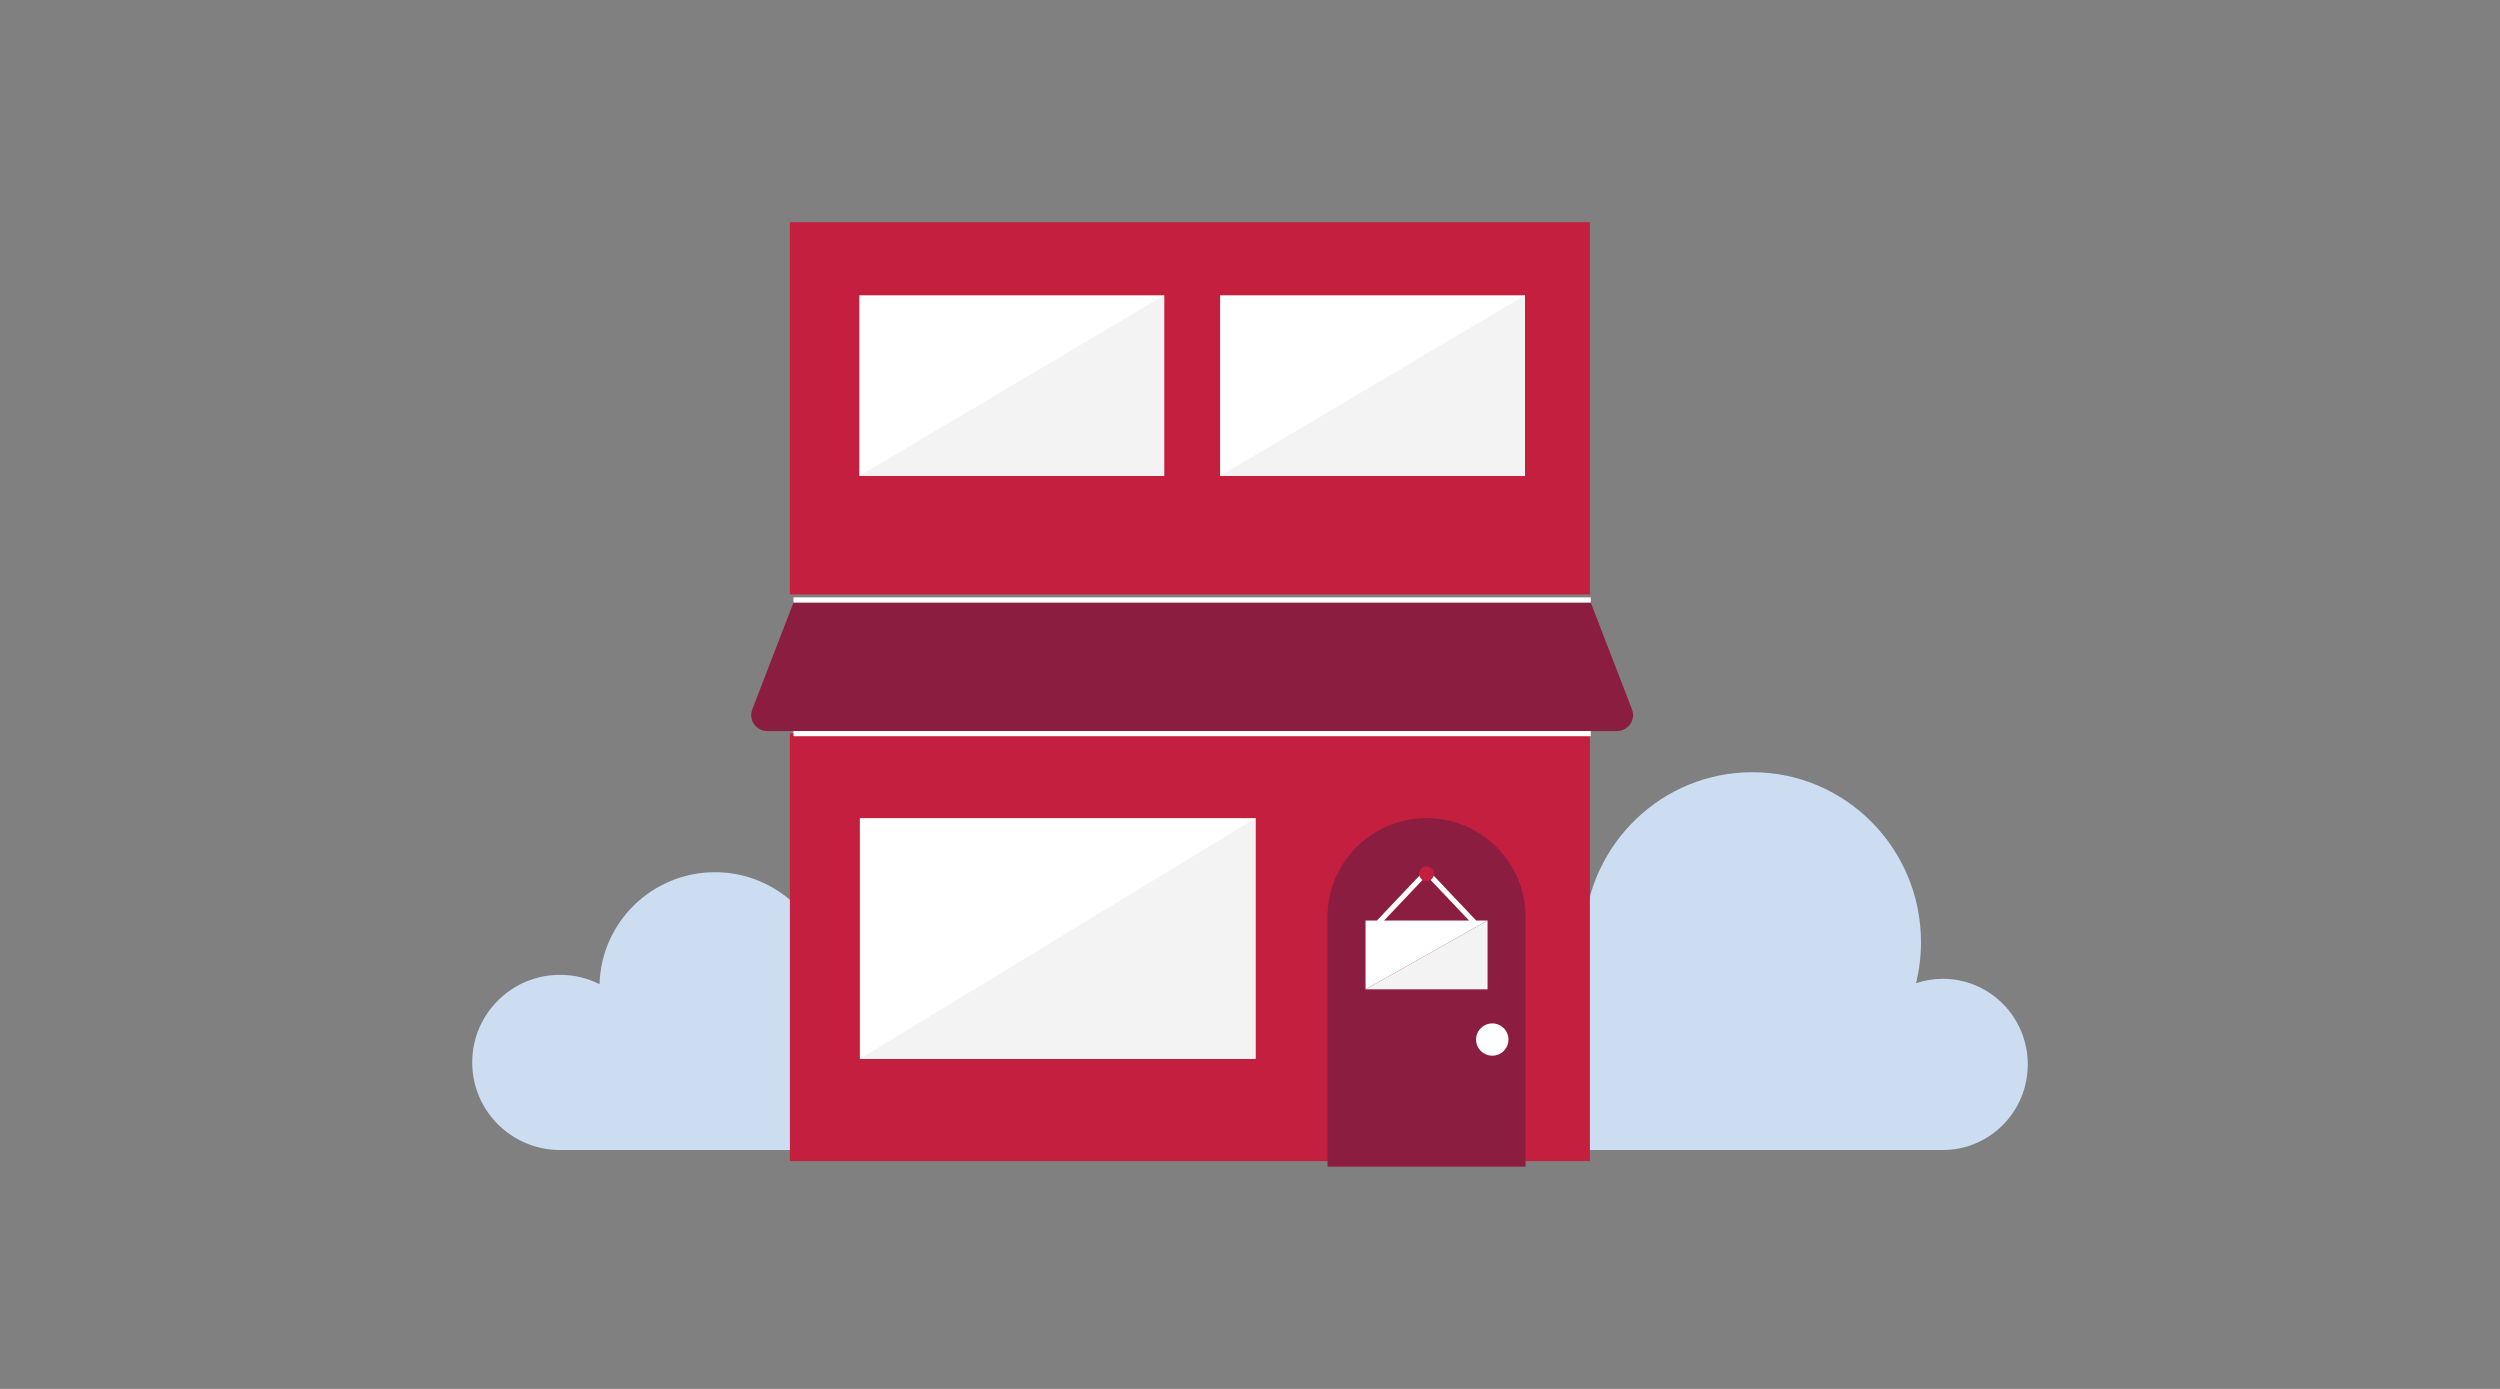
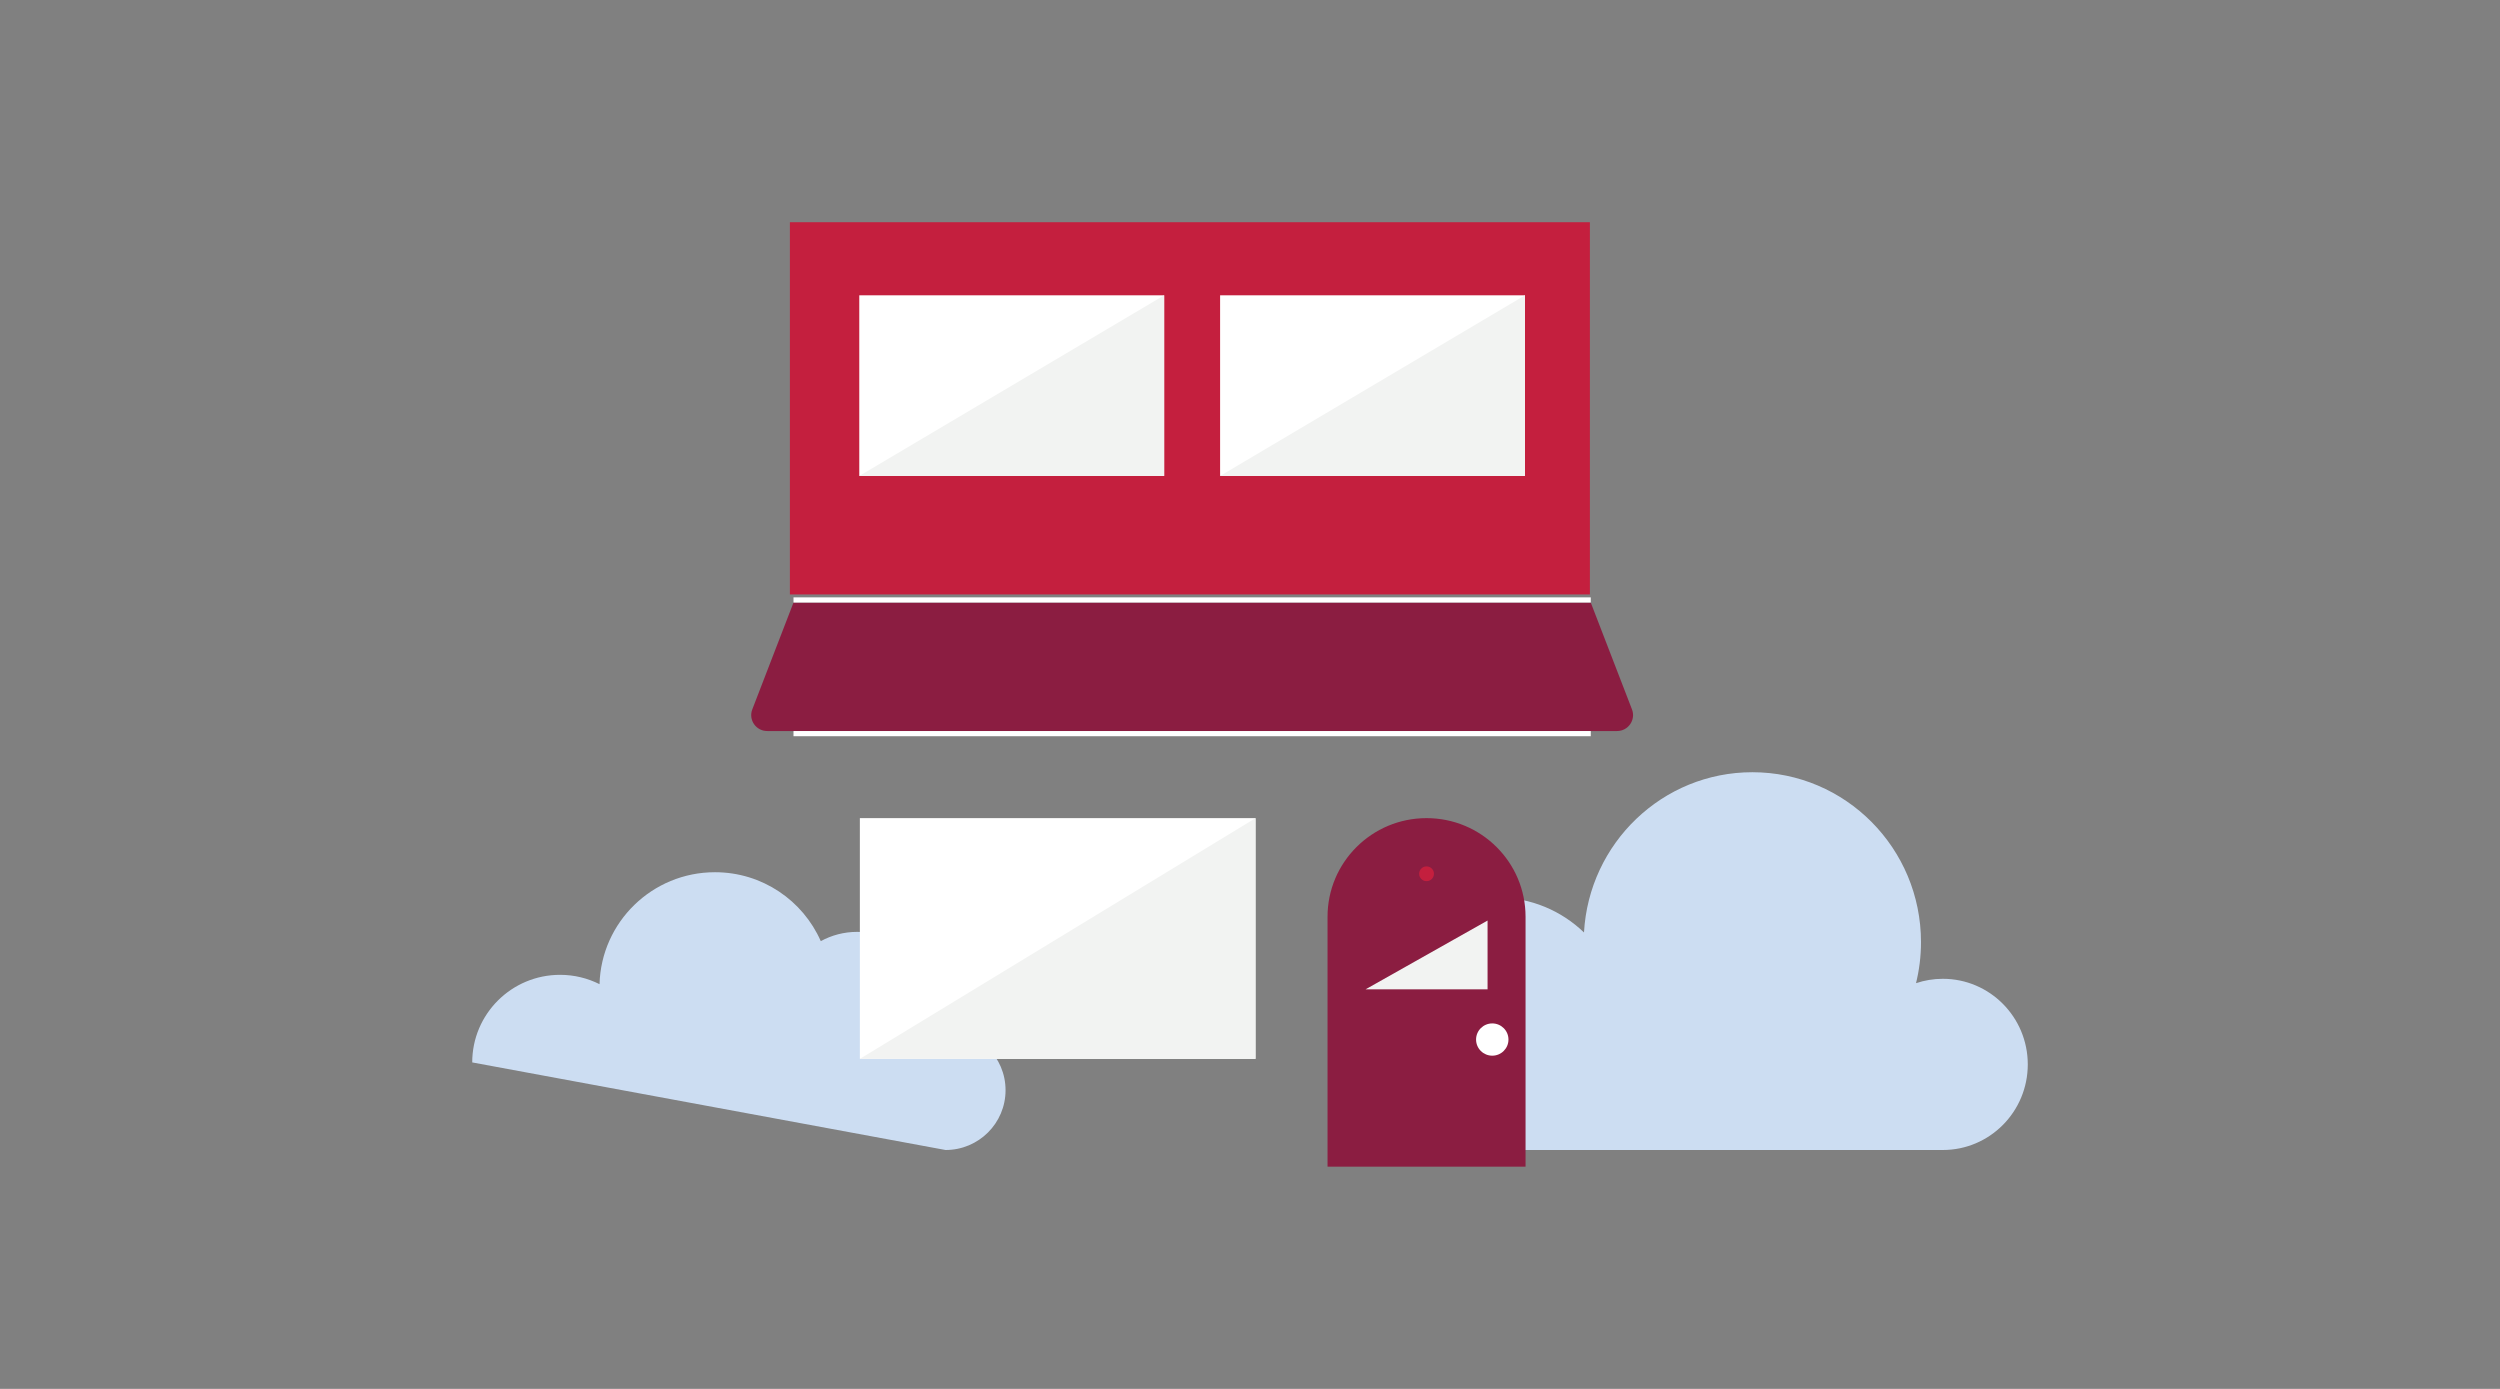
<svg xmlns="http://www.w3.org/2000/svg" width="450px" height="250px" viewBox="0 0 450 250" version="1.1">
  <rect x="0" y="0" width="450" height="250" fill="#808080" stroke="none" />
  <title>Illustrations/Blue/Places/store-one-450x250</title>
  <desc>Created with Sketch.</desc>
  <g id="Illustrations/Blue/Places/store-one-450x250" stroke="none" stroke-width="1" fill="none" fill-rule="evenodd">
    <path d="M247,184.276 C247,171.726 257.097,161.553 269.552,161.553 C275.59,161.553 281.071,163.95 285.119,167.844 C286.016,151.763 299.238,139 315.423,139 C332.188,139 345.779,152.694 345.779,169.587 C345.779,172.135 345.464,174.606 344.882,176.972 C346.4,176.464 348.021,176.184 349.708,176.184 C358.154,176.184 365,183.082 365,191.592 C365,200.102 358.154,207 349.708,207 L265.69,207 C255.077,205.154 247,195.499 247,184.276" id="Bush" fill="#CCDDF2" />
-     <path d="M170.203,185.47 C169.129,185.47 168.093,185.628 167.113,185.919 C167.631,184.484 167.914,182.936 167.914,181.323 C167.914,173.821 161.814,167.737 154.288,167.737 C151.915,167.737 149.685,168.343 147.741,169.407 C144.524,162.103 137.209,157 128.696,157 C117.406,157 108.225,165.97 107.914,177.151 C105.778,176.078 103.366,175.47 100.812,175.47 C92.079,175.47 85,182.528 85,191.235 C85,199.942 92.079,207 100.812,207 L170.203,207 C176.166,207 181,202.18 181,196.235 C181,190.289 176.166,185.47 170.203,185.47" id="Bush" fill="#CCDDF2" />
+     <path d="M170.203,185.47 C169.129,185.47 168.093,185.628 167.113,185.919 C167.631,184.484 167.914,182.936 167.914,181.323 C167.914,173.821 161.814,167.737 154.288,167.737 C151.915,167.737 149.685,168.343 147.741,169.407 C144.524,162.103 137.209,157 128.696,157 C117.406,157 108.225,165.97 107.914,177.151 C105.778,176.078 103.366,175.47 100.812,175.47 C92.079,175.47 85,182.528 85,191.235 L170.203,207 C176.166,207 181,202.18 181,196.235 C181,190.289 176.166,185.47 170.203,185.47" id="Bush" fill="#CCDDF2" />
    <g id="Art" transform="translate(135, 40)">
      <polygon id="Fill-8" fill="#C41F3E" points="7.181 67 151.181 67 151.181 0 7.181 0" />
-       <polygon id="Fill-9" fill="#C41F3E" points="7.181 169 151.181 169 151.181 92 7.181 92" />
      <g id="Group-27" transform="translate(0.181, 13)">
        <path d="M155.892,78.586 L2.913,78.586 C0.896,78.586 -0.494,76.57 0.23,74.694 L7.649,55.46 L151.156,55.46 L158.576,74.694 C159.299,76.57 157.909,78.586 155.892,78.586" id="Fill-10" fill="#8B1D41" />
        <path d="M139.419,157 L103.776,157 L103.776,112.017 C103.776,102.212 111.756,94.263 121.598,94.263 C131.44,94.263 139.419,102.212 139.419,112.017 L139.419,157 Z" id="Fill-12" fill="#8B1D41" />
        <polygon id="Fill-14" fill="#FFFFFF" points="19.594 137.598 90.809 137.598 90.809 94.264 19.594 94.264" />
        <polygon id="Fill-16" fill="#F2F3F2" points="90.809 94.264 90.809 137.598 19.593 137.598" />
-         <path d="M121.598,104.625 L129.246,112.697 L113.95,112.697 L121.598,104.625 Z M130.536,112.697 L121.598,103.263 L112.659,112.697 L110.615,112.697 L110.615,125.083 L132.58,112.697 L130.536,112.697 Z" id="Fill-17" fill="#FFFFFF" />
        <path d="M120.264,104.28 C120.264,103.546 120.861,102.951 121.598,102.951 C122.335,102.951 122.932,103.546 122.932,104.28 C122.932,105.014 122.335,105.609 121.598,105.609 C120.861,105.609 120.264,105.014 120.264,104.28" id="Fill-18" fill="#C41F3E" />
        <polygon id="Fill-19" fill="#F2F3F2" points="132.58 112.697 132.58 125.083 110.615 125.083" />
        <path d="M130.512,134.119 C130.512,132.515 131.817,131.215 133.427,131.215 C135.037,131.215 136.342,132.515 136.342,134.119 C136.342,135.723 135.037,137.023 133.427,137.023 C131.817,137.023 130.512,135.723 130.512,134.119" id="Fill-20" fill="#FFFFFF" />
        <polygon id="Fill-21" fill="#FFFFFF" points="19.49 32.667 74.367 32.667 74.367 0.156 19.49 0.156" />
        <polygon id="Fill-22" fill="#F2F3F2" points="74.367 0.156 74.367 32.667 19.49 32.667" />
        <polygon id="Fill-23" fill="#FFFFFF" points="84.438 32.667 139.315 32.667 139.315 0.156 84.438 0.156" />
        <polygon id="Fill-24" fill="#F2F3F2" points="139.315 0.156 139.315 32.667 84.438 32.667" />
        <polygon id="Fill-25" fill="#FFFFFF" points="7.649 55.461 151.156 55.461 151.156 54.526 7.649 54.526" />
        <polygon id="Fill-26" fill="#FFFFFF" points="7.649 79.52 151.156 79.52 151.156 78.586 7.649 78.586" />
      </g>
    </g>
  </g>
</svg>